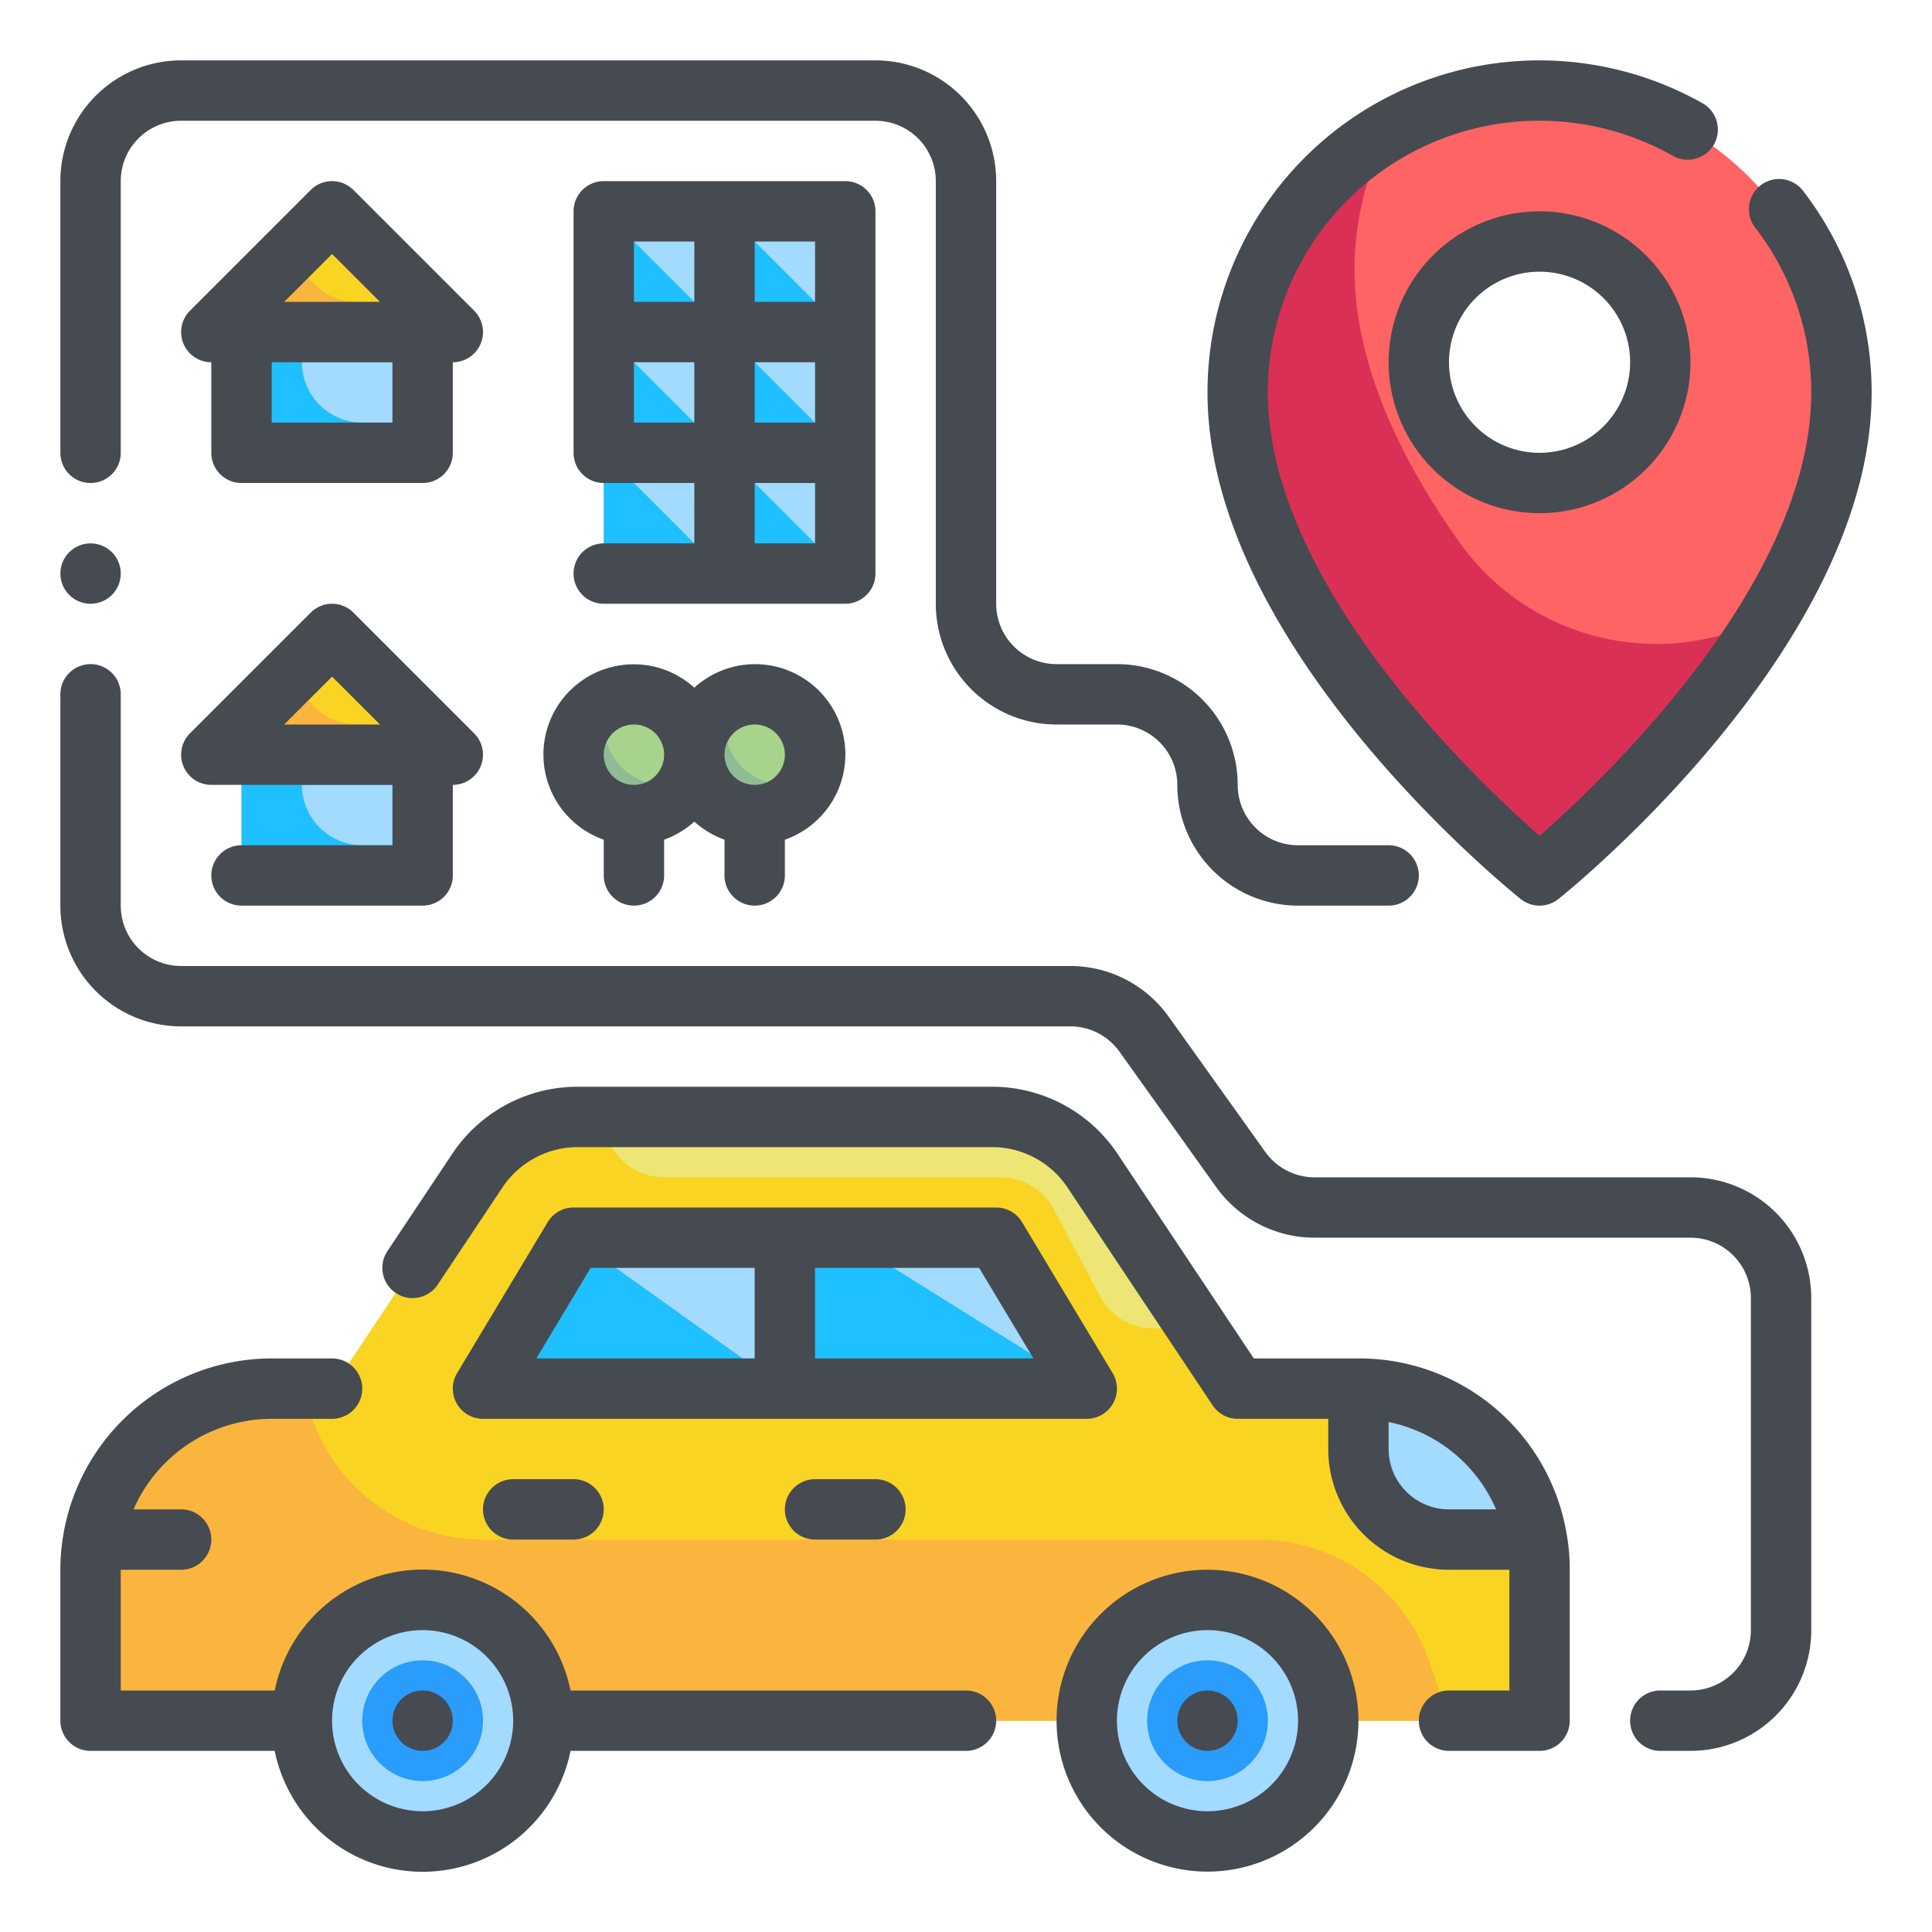
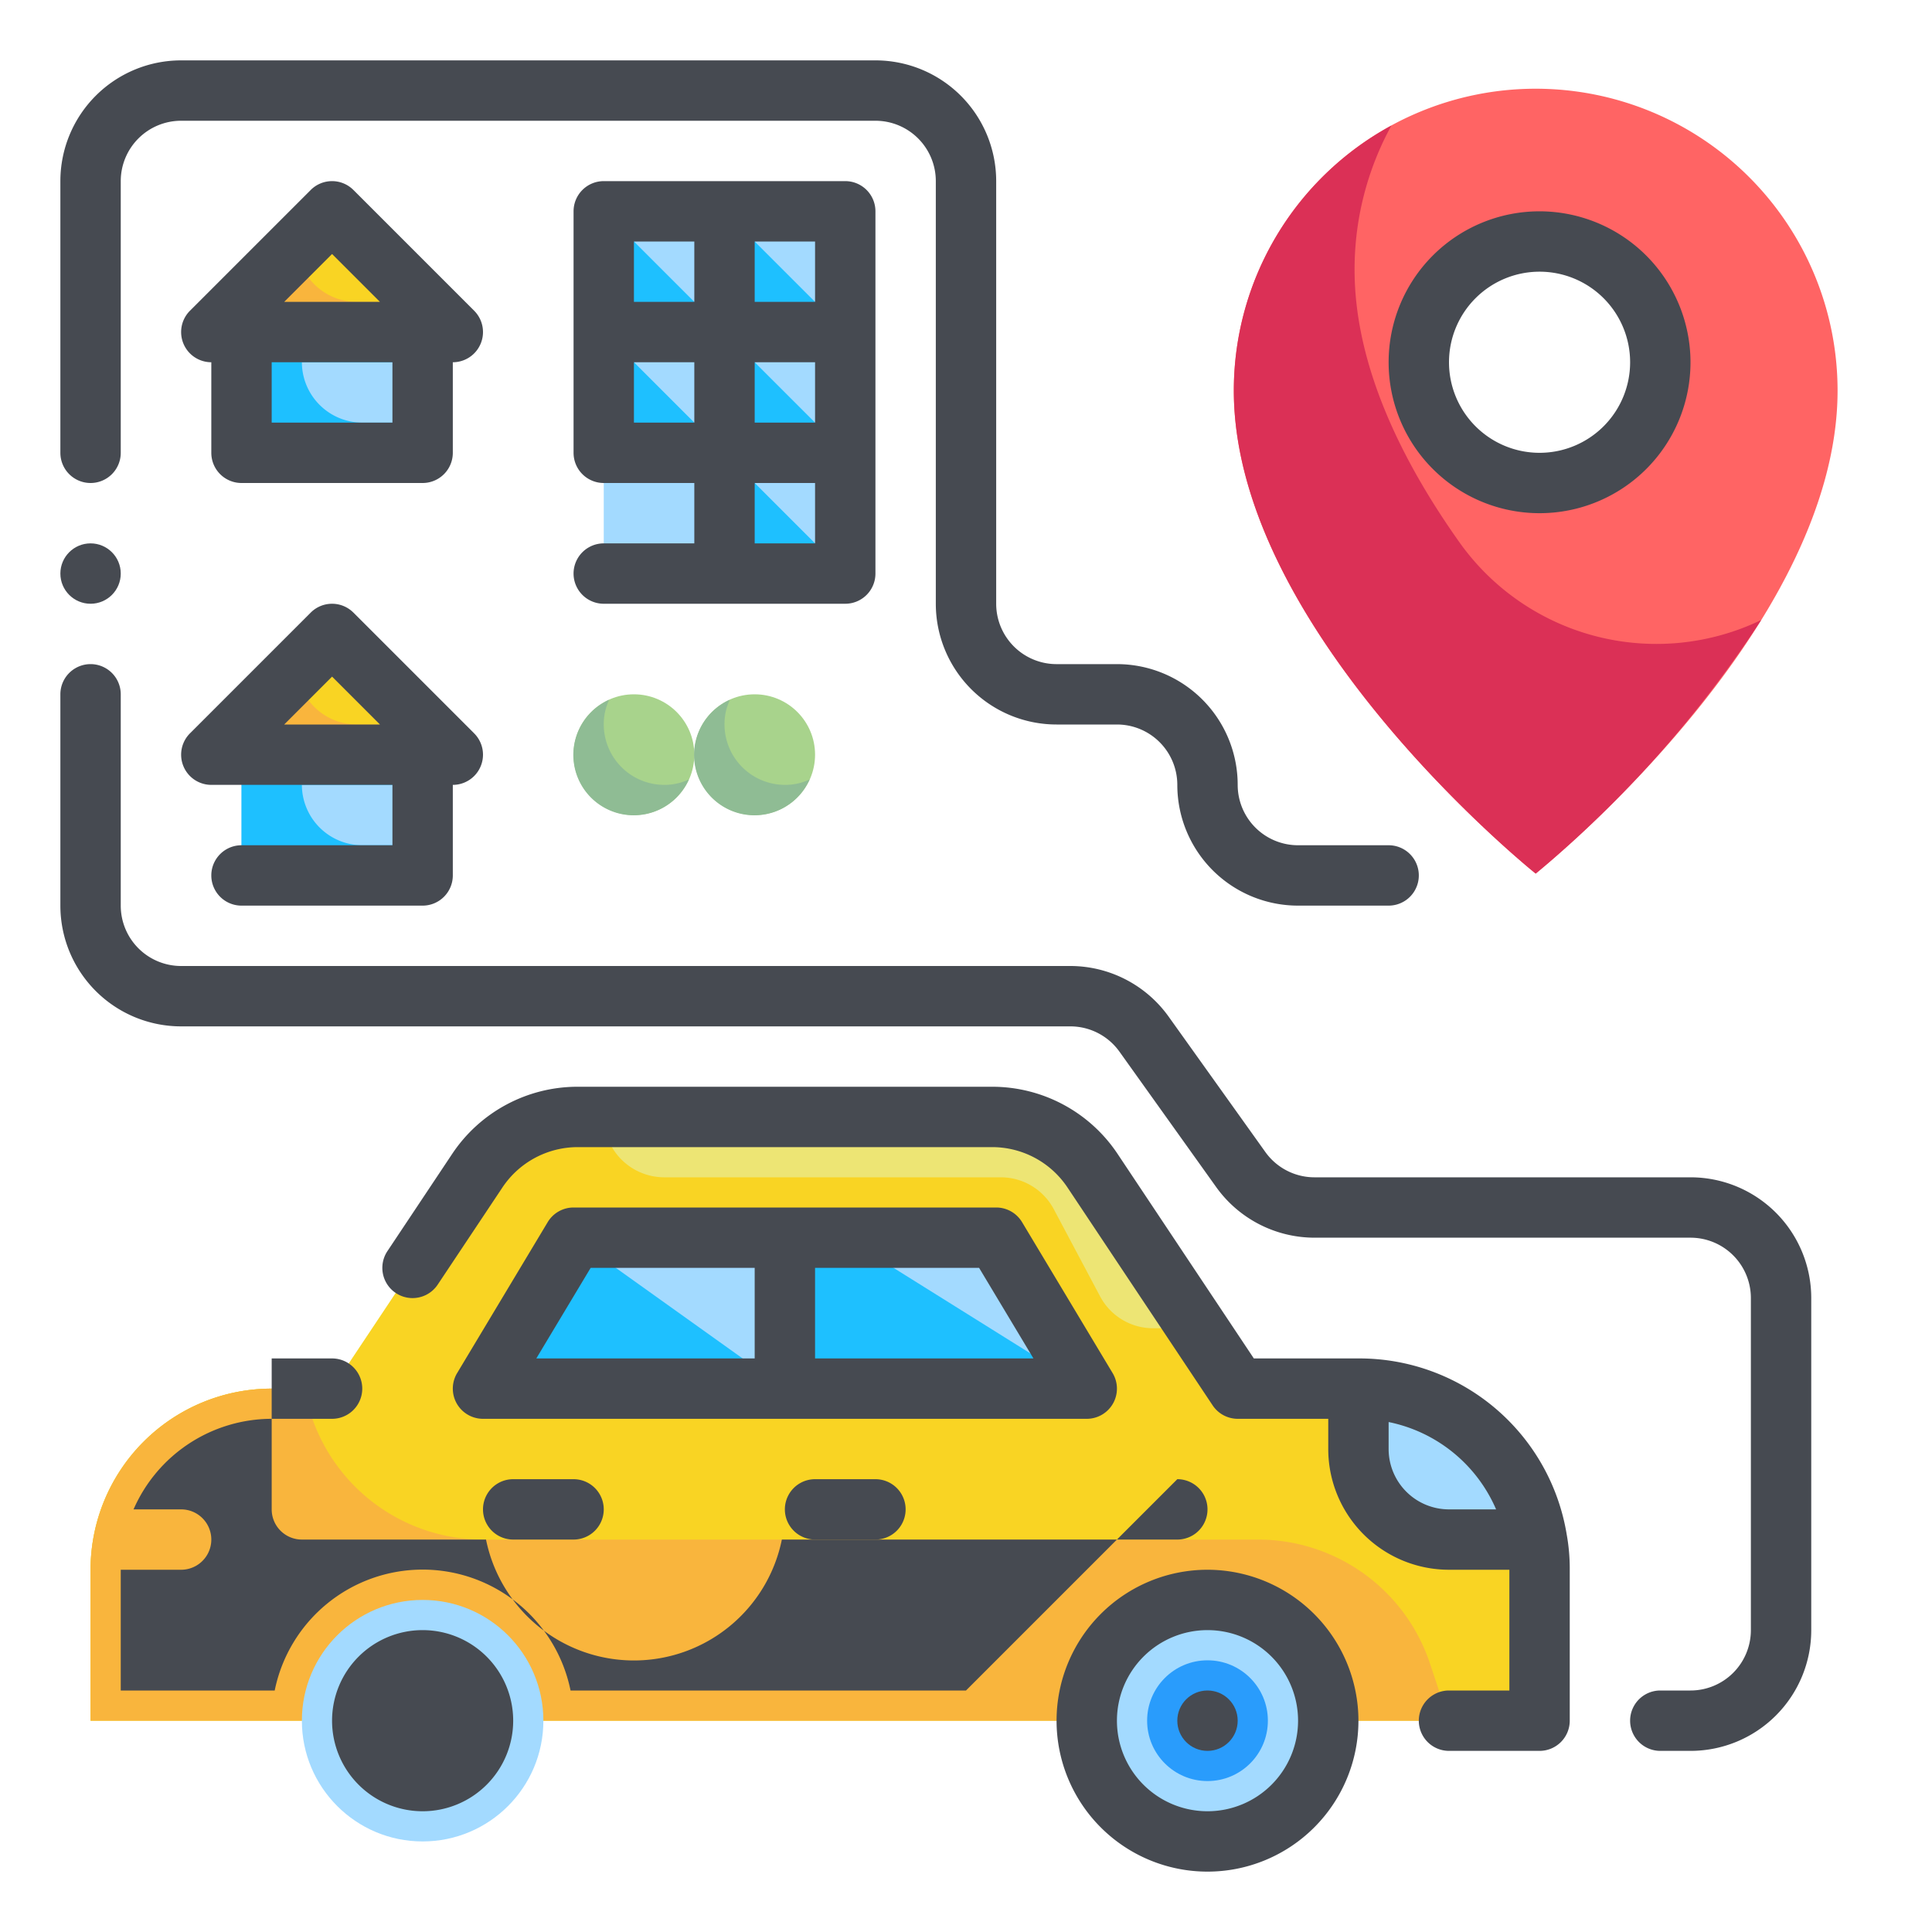
<svg xmlns="http://www.w3.org/2000/svg" height="512" viewBox="0 0 64 64" width="512">
  <g id="Fill_Outline" data-name="Fill Outline">
    <g id="Color">
      <g>
        <path d="m51 52v5h-48v-5a6 6 0 0 1 6-6h2l4.81-7.22a4 4 0 0 1 3.33-1.78h13.72a4 4 0 0 1 3.33 1.78l4.81 7.22h4a5.99 5.99 0 0 1 5.91 5 5.47 5.47 0 0 1 .09 1z" fill="#ede574" />
        <path d="m51 52v5h-48v-5a6 6 0 0 1 6-6h2l4.81-7.22a4 4 0 0 1 3.33-1.78h.86a2.006 2.006 0 0 0 2 2h11.15a1.987 1.987 0 0 1 1.76 1.06l1.53 2.88a1.987 1.987 0 0 0 1.76 1.06h1.47l1.33 2h4a5.99 5.99 0 0 1 5.91 5 5.47 5.47 0 0 1 .09 1z" fill="#f9d423" />
        <path d="m47.368 55.1a6 6 0 0 0 -5.693-4.1h-25.675a5.99 5.99 0 0 1 -5.91-5h-1.09a6 6 0 0 0 -6 6v5h45z" fill="#f9b53d" />
        <g fill="#a3daff">
          <path d="m36 46h-10v-5h7z" />
          <path d="m16 46h10v-5h-7z" />
          <path d="m50.91 51h-2.91a3 3 0 0 1 -3-3v-2a5.99 5.99 0 0 1 5.91 5z" />
          <path d="m20 7h4v4h-4z" />
          <path d="m24 7h4v4h-4z" />
          <path d="m20 11h4v4h-4z" />
          <path d="m24 11h4v4h-4z" />
          <path d="m20 15h4v4h-4z" />
          <path d="m24 15h4v4h-4z" />
        </g>
        <circle cx="21" cy="25" fill="#a8d38c" r="2" />
        <circle cx="25" cy="25" fill="#a8d38c" r="2" />
        <path d="m50.872 2.939a10 10 0 0 0 -10 10c0 8 10 16 10 16s10-8 10-16a10 10 0 0 0 -10-10zm0 13a4 4 0 1 1 4-4 4 4 0 0 1 -4 4z" fill="#ff6464" />
        <path d="m48.342 17.959c-1.9-2.68-3.47-5.85-3.47-9.02a9.9 9.9 0 0 1 1.22-4.78 9.984 9.984 0 0 0 -5.22 8.78c0 8 10 16 10 16a37.67 37.67 0 0 0 7.47-8.4 8.005 8.005 0 0 1 -10-2.58z" fill="#db3056" />
        <path d="m28 19h-4v-4z" fill="#1ec0ff" />
        <path d="m28 15h-4v-4z" fill="#1ec0ff" />
        <path d="m28 11h-4v-4z" fill="#1ec0ff" />
-         <path d="m24 19h-4v-4z" fill="#1ec0ff" />
        <path d="m24 15h-4v-4z" fill="#1ec0ff" />
        <path d="m24 11h-4v-4z" fill="#1ec0ff" />
        <path d="m26.82 25.82a2 2 0 1 1 -2.64-2.64 1.891 1.891 0 0 0 -.18.82 2.006 2.006 0 0 0 2 2 1.891 1.891 0 0 0 .82-.18z" fill="#8fbc94" />
        <path d="m22.82 25.82a2 2 0 1 1 -2.64-2.64 1.891 1.891 0 0 0 -.18.82 2.006 2.006 0 0 0 2 2 1.891 1.891 0 0 0 .82-.18z" fill="#8fbc94" />
        <g>
          <path d="m15 11h-8l4-4z" fill="#f9d423" />
          <path d="m8 11h6v4h-6z" fill="#a3daff" />
          <path d="m15 11h-8l2.83-2.83a2 2 0 0 0 2 1.83h2.17z" fill="#f9b53d" />
          <path d="m14 12h-4a2.006 2.006 0 0 0 2 2h2v1h-6v-4h6z" fill="#1ec0ff" />
        </g>
        <g>
          <path d="m15 25h-8l4-4z" fill="#f9d423" />
          <path d="m8 25h6v4h-6z" fill="#a3daff" />
          <path d="m15 25h-8l2.83-2.83a2 2 0 0 0 2 1.83h2.17z" fill="#f9b53d" />
          <path d="m14 26h-4a2.006 2.006 0 0 0 2 2h2v1h-6v-4h6z" fill="#1ec0ff" />
        </g>
        <path d="m36 46h-10v-5h2z" fill="#1ec0ff" />
        <path d="m16 46h10l-7-5z" fill="#1ec0ff" />
        <circle cx="40" cy="57" fill="#a3daff" r="4" />
        <circle cx="14" cy="57" fill="#a3daff" r="4" />
        <circle cx="40" cy="57" fill="#299cfc" r="2" />
        <circle cx="14" cy="57" fill="#299cfc" r="2" />
      </g>
    </g>
    <g id="Outline_copy" data-name="Outline copy">
      <g fill="#464a51">
        <path d="m36.87 46.493a1 1 0 0 0 -.013-1.008l-3-5a1 1 0 0 0 -.857-.485h-14a1 1 0 0 0 -.857.485l-3 5a1 1 0 0 0 .857 1.515h20a1 1 0 0 0 .87-.507zm-17.304-4.493h5.434v3h-7.234zm7.434 3v-3h5.434l1.8 3z" />
        <circle cx="40" cy="57" r="1" />
-         <path d="m32 56h-13.1a5 5 0 0 0 -9.8 0h-5.1v-4h2a1 1 0 0 0 0-2h-1.576a5 5 0 0 1 4.576-3h2a1 1 0 0 0 0-2h-2a7.008 7.008 0 0 0 -7 7v5a1 1 0 0 0 1 1h6.1a5 5 0 0 0 9.8 0h13.1a1 1 0 0 0 0-2zm-18 4a3 3 0 1 1 3-3 3 3 0 0 1 -3 3z" />
+         <path d="m32 56h-13.1a5 5 0 0 0 -9.8 0h-5.1v-4h2a1 1 0 0 0 0-2h-1.576a5 5 0 0 1 4.576-3h2a1 1 0 0 0 0-2h-2v5a1 1 0 0 0 1 1h6.1a5 5 0 0 0 9.8 0h13.1a1 1 0 0 0 0-2zm-18 4a3 3 0 1 1 3-3 3 3 0 0 1 -3 3z" />
        <path d="m45 45h-3.465l-4.513-6.775a4.991 4.991 0 0 0 -4.162-2.225h-13.72a4.989 4.989 0 0 0 -4.162 2.226l-2.145 3.22a1 1 0 0 0 1.667 1.108l2.145-3.22a3 3 0 0 1 2.495-1.334h13.72a3 3 0 0 1 2.5 1.334l4.81 7.22a1 1 0 0 0 .83.446h3v1a4 4 0 0 0 4 4h2v4h-2a1 1 0 0 0 0 2h3a1 1 0 0 0 1-1v-5a6.364 6.364 0 0 0 -.1-1.164 6.96 6.96 0 0 0 -6.9-5.836zm1 3v-.893a4.946 4.946 0 0 1 3.56 2.893h-1.56a2 2 0 0 1 -2-2z" />
        <circle cx="14" cy="57" r="1" />
        <path d="m27 49a1 1 0 0 0 0 2h2a1 1 0 0 0 0-2z" />
        <path d="m17 49a1 1 0 0 0 0 2h2a1 1 0 0 0 0-2z" />
        <path d="m3 16a1 1 0 0 0 1-1v-9a2 2 0 0 1 2-2h23a2 2 0 0 1 2 2v14a4 4 0 0 0 4 4h2a2 2 0 0 1 2 2 4 4 0 0 0 4 4h3a1 1 0 0 0 0-2h-3a2 2 0 0 1 -2-2 4 4 0 0 0 -4-4h-2a2 2 0 0 1 -2-2v-14a4 4 0 0 0 -4-4h-23a4 4 0 0 0 -4 4v9a1 1 0 0 0 1 1z" />
        <path d="m56 39h-12.456a2 2 0 0 1 -1.627-.837l-3.206-4.488a4.009 4.009 0 0 0 -3.255-1.675h-29.456a2 2 0 0 1 -2-2v-7a1 1 0 0 0 -2 0v7a4 4 0 0 0 4 4h29.456a2 2 0 0 1 1.627.837l3.206 4.488a4.009 4.009 0 0 0 3.255 1.675h12.456a2 2 0 0 1 2 2v11a2 2 0 0 1 -2 2h-1a1 1 0 0 0 0 2h1a4 4 0 0 0 4-4v-11a4 4 0 0 0 -4-4z" />
        <circle cx="3" cy="19" r="1" />
        <path d="m15.707 10.293-4-4a1 1 0 0 0 -1.414 0l-4 4a1 1 0 0 0 .707 1.707v3a1 1 0 0 0 1 1h6a1 1 0 0 0 1-1v-3a1 1 0 0 0 .707-1.707zm-4.707-1.879 1.586 1.586h-3.172zm2 5.586h-4v-2h4z" />
        <path d="m29 19v-12a1 1 0 0 0 -1-1h-8a1 1 0 0 0 -1 1v8a1 1 0 0 0 1 1h3v2h-3a1 1 0 0 0 0 2h8a1 1 0 0 0 1-1zm-4-7h2v2h-2zm2-2h-2v-2h2zm-6-2h2v2h-2zm0 4h2v2h-2zm6 6h-2v-2h2z" />
        <path d="m8 28a1 1 0 0 0 0 2h6a1 1 0 0 0 1-1v-3a1 1 0 0 0 .707-1.707l-4-4a1 1 0 0 0 -1.414 0l-4 4a1 1 0 0 0 .707 1.707h6v2zm1.414-4 1.586-1.586 1.586 1.586z" />
-         <path d="m25 30a1 1 0 0 0 1-1v-1.184a2.991 2.991 0 1 0 -3-5.036 2.99 2.99 0 1 0 -3 5.036v1.184a1 1 0 0 0 2 0v-1.184a2.989 2.989 0 0 0 1-.6 3.005 3.005 0 0 0 1 .6v1.184a1 1 0 0 0 1 1zm0-6a1 1 0 1 1 -1 1 1 1 0 0 1 1-1zm-4 2a1 1 0 1 1 1-1 1 1 0 0 1 -1 1z" />
        <path d="m40 52a5 5 0 1 0 5 5 5.006 5.006 0 0 0 -5-5zm0 8a3 3 0 1 1 3-3 3 3 0 0 1 -3 3z" />
-         <path d="m50.375 29.781a1 1 0 0 0 1.25 0c.423-.339 10.375-8.397 10.375-16.781a10.9 10.9 0 0 0 -2.289-6.7 1 1 0 0 0 -1.584 1.22 8.911 8.911 0 0 1 1.873 5.48c0 6.3-6.865 12.814-9 14.688-2.135-1.874-9-8.388-9-14.688a8.993 8.993 0 0 1 13.4-7.847 1 1 0 1 0 .98-1.743 10.994 10.994 0 0 0 -16.38 9.59c0 8.384 9.952 16.442 10.375 16.781z" />
        <path d="m51 7a5 5 0 1 0 5 5 5.006 5.006 0 0 0 -5-5zm0 8a3 3 0 1 1 3-3 3 3 0 0 1 -3 3z" />
      </g>
    </g>
  </g>
</svg>